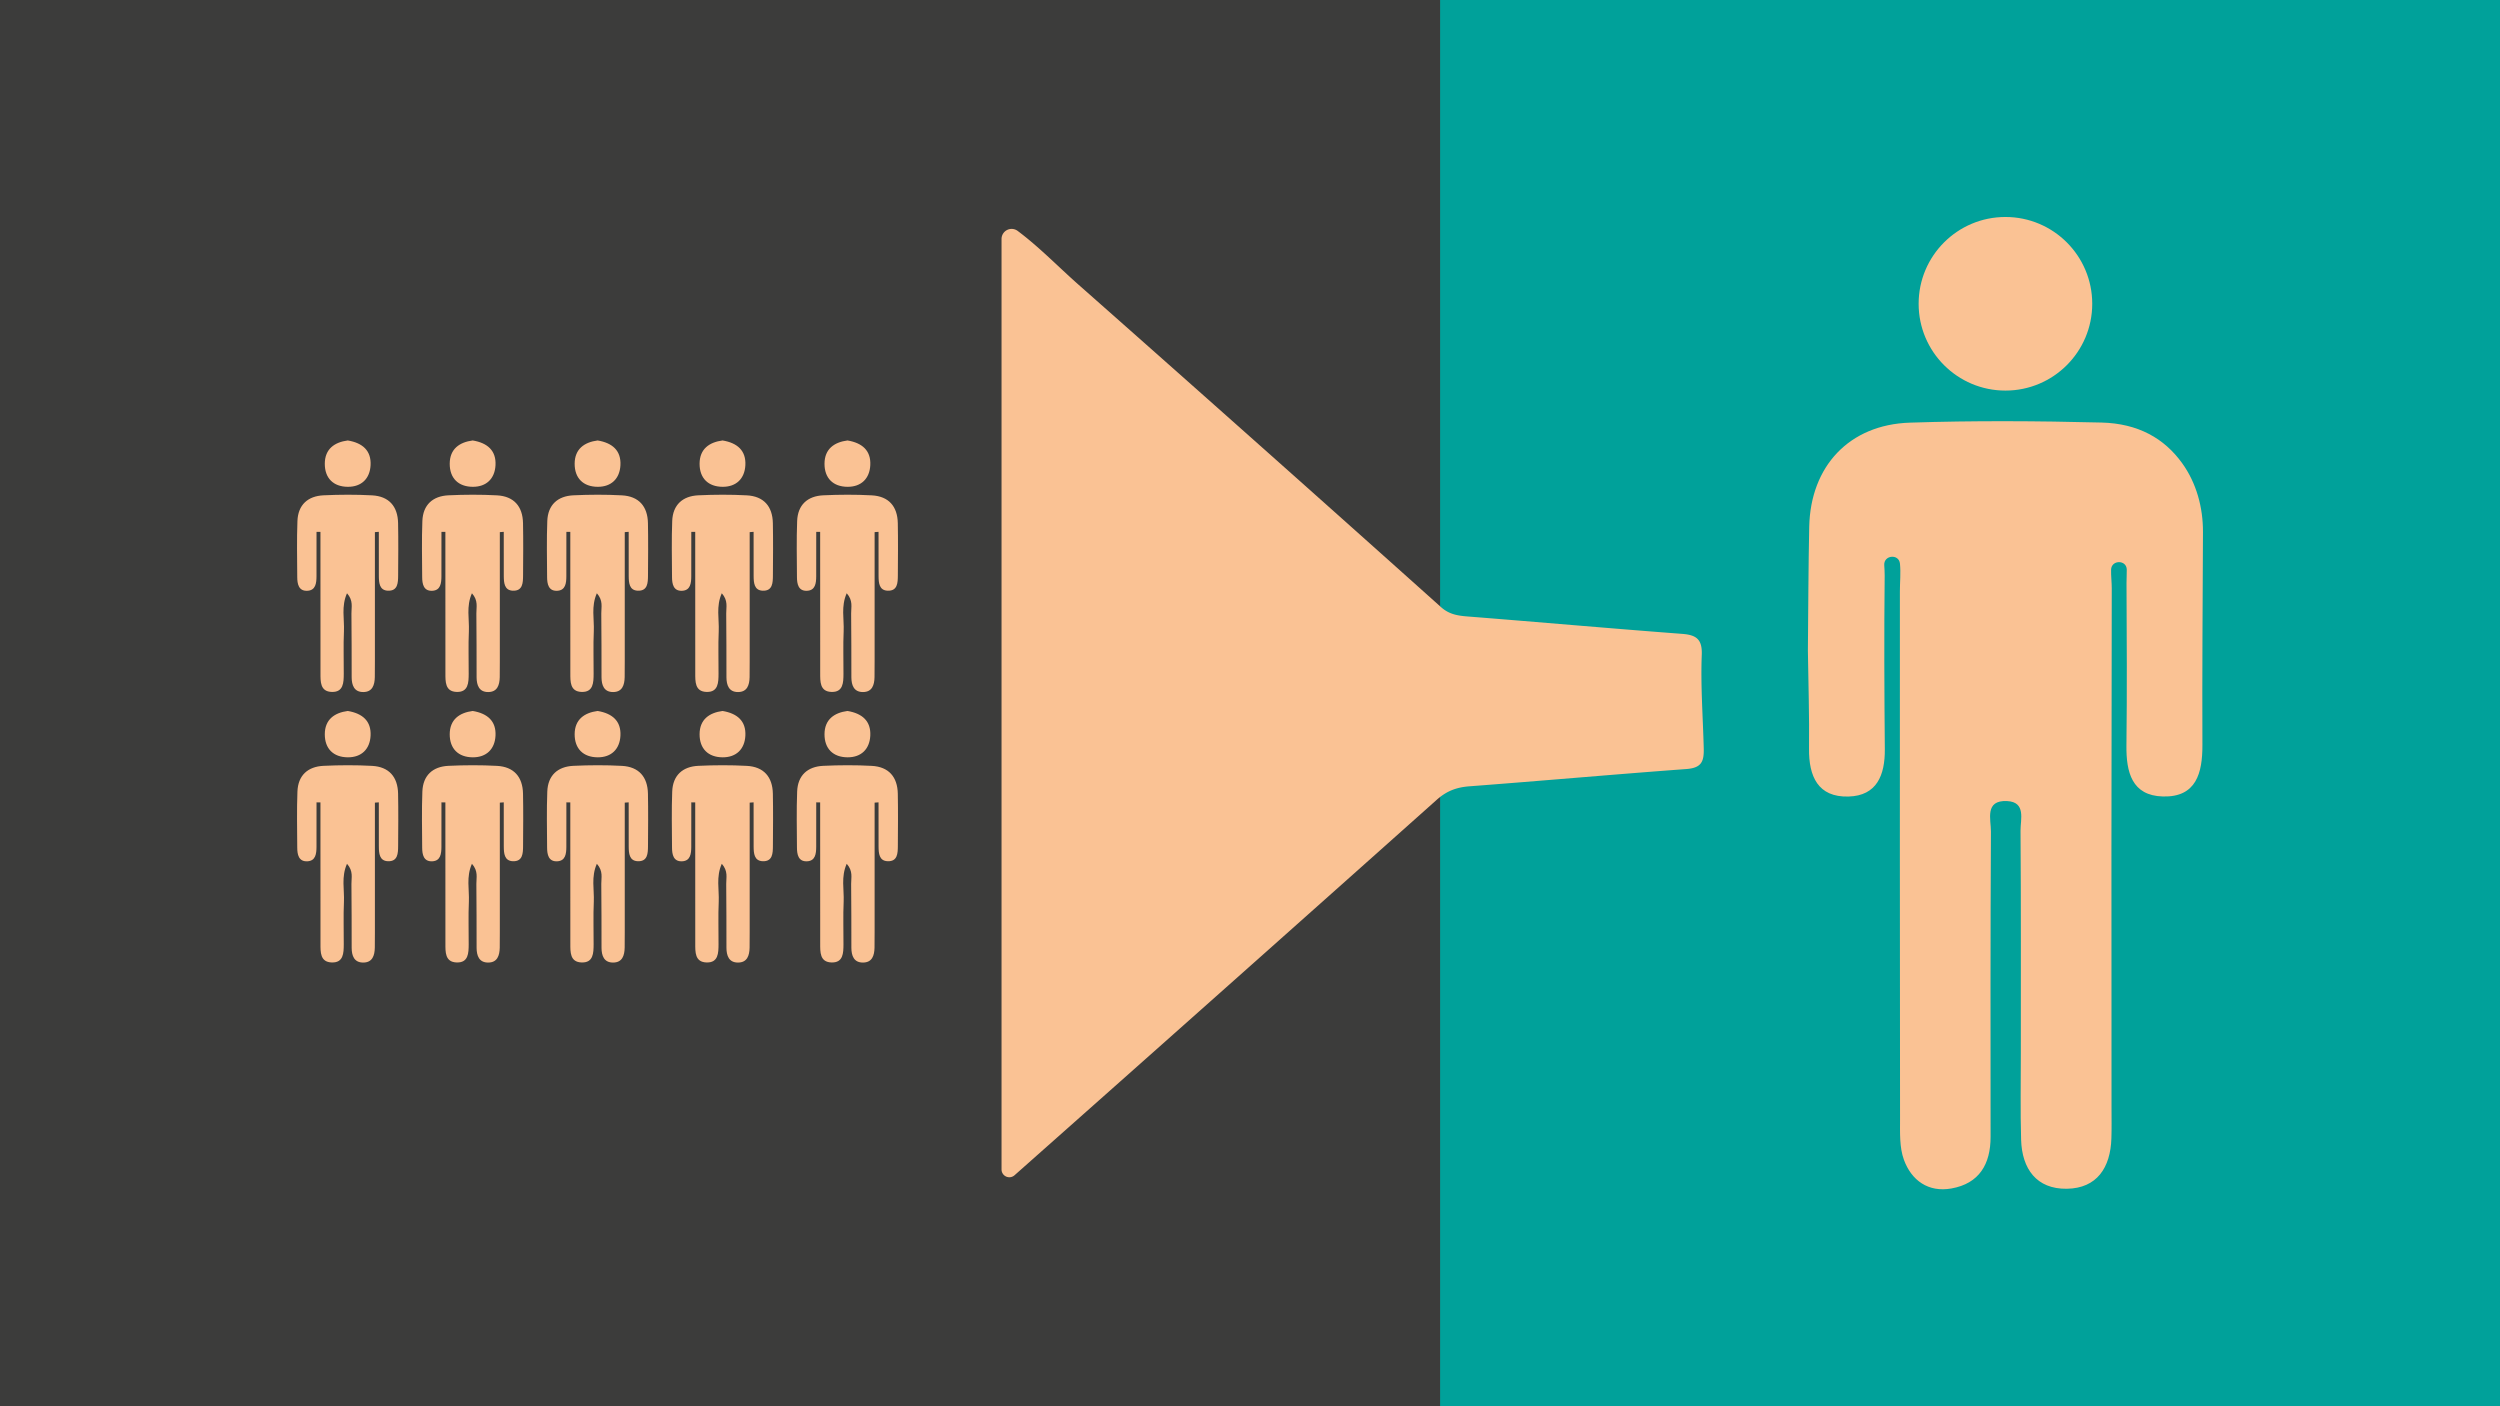
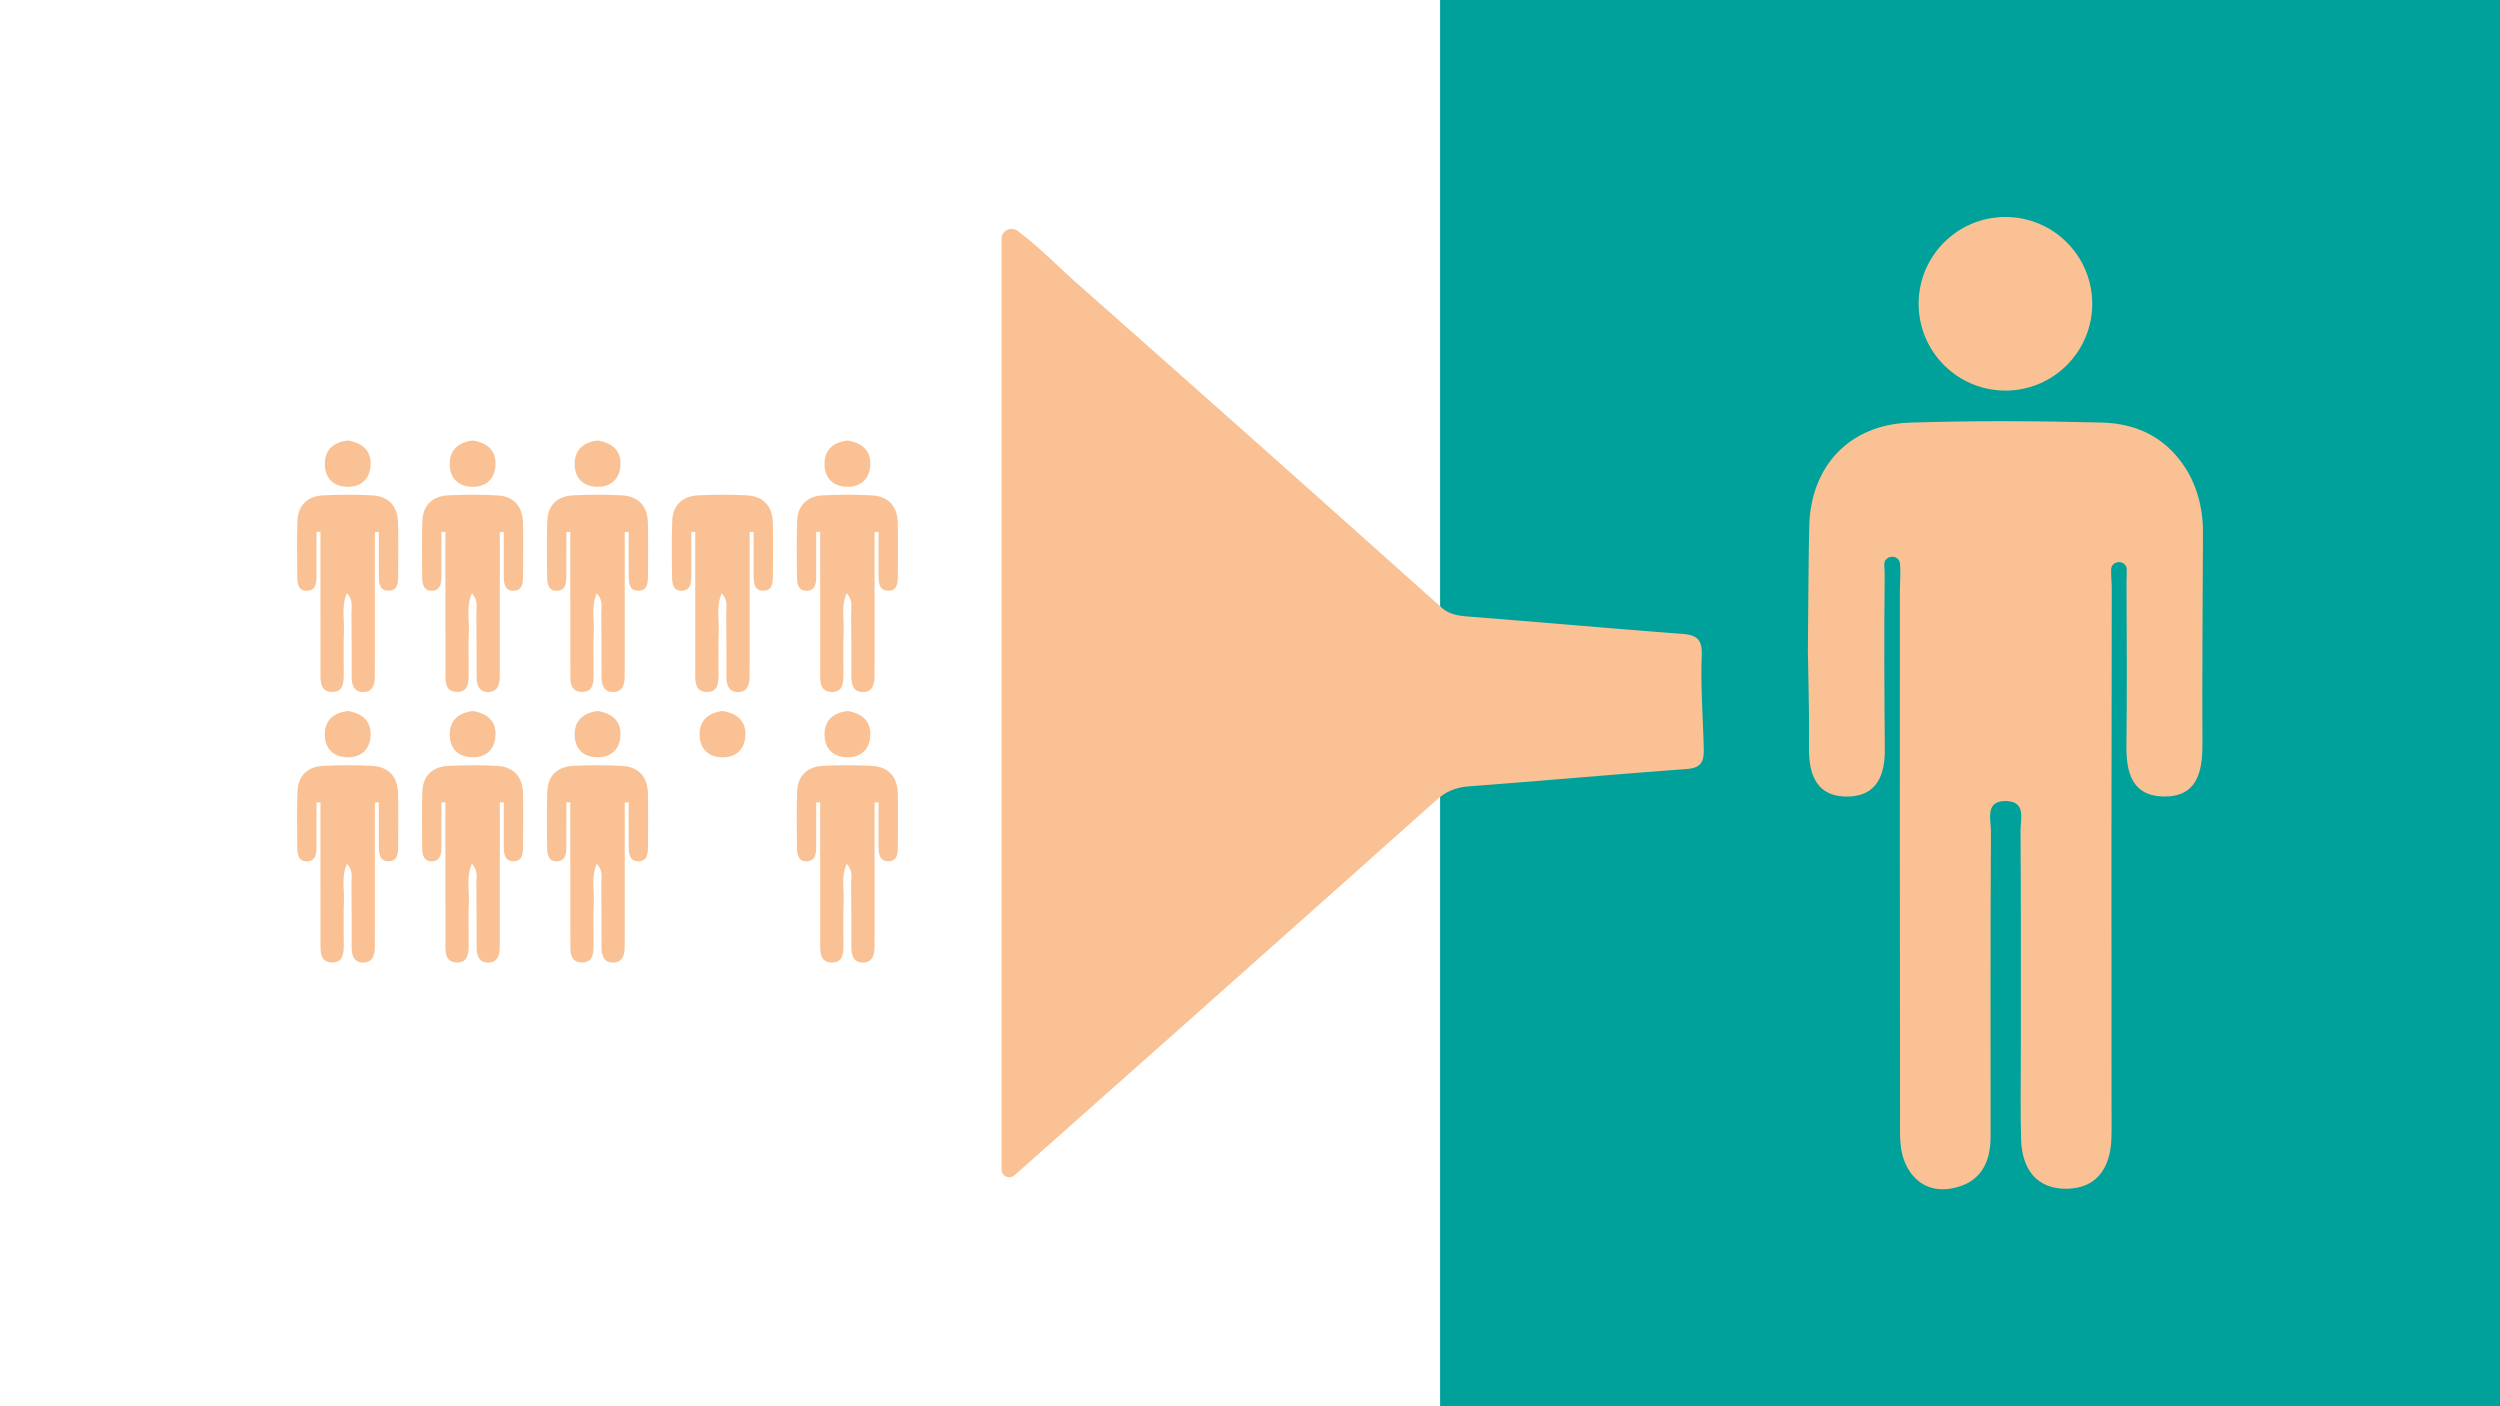
<svg xmlns="http://www.w3.org/2000/svg" id="Layer_1" data-name="Layer 1" viewBox="0 0 1280 720">
  <defs>
    <style>.cls-1{fill:#3c3c3b;}.cls-2{fill:#00a19a;}.cls-3{fill:#fac294;}</style>
  </defs>
-   <rect class="cls-1" width="1280" height="720" />
  <rect class="cls-2" x="737.337" width="542.663" height="720" />
  <path class="cls-3" d="M512.789,598.766l0-476.4a5.164,5.164,0,0,1,8.246-4.146c11.092,8.29,20.729,18.319,31.076,27.46q93.132,82.278,185.708,165.183c4.107,3.668,8.478,4.369,13.562,4.769,36.666,2.888,73.3,6.148,109.976,8.918,7.4.559,10.25,2.959,9.943,10.783-.62,15.872.62,31.98,1.013,47.867.168,6.75-1.149,9.977-8.932,10.55-36.674,2.7-74.357,6.065-111.027,8.835-6.693.506-11.728,2.433-16.753,6.917Q627.676,505.8,519.43,601.743h0A3.988,3.988,0,0,1,512.789,598.766Z" />
  <path class="cls-3" d="M191.948,410.954q0,33.17,0,66.339c0,2.646.013,5.293-.045,7.938-.087,3.98-1.195,7.574-5.9,7.6s-5.927-3.544-5.951-7.534c-.066-10.915.048-21.831-.116-32.743-.047-3.116,1.086-6.541-2.271-10.3-3.007,6.773-1.284,13.256-1.565,19.424-.33,7.262-.057,14.55-.095,21.826-.023,4.437-.109,9.471-6.155,9.275-5.98-.194-5.755-5.327-5.761-9.683q-.039-31.752-.018-63.5v-8.763l-2.009-.023c0,7.6.035,15.206-.016,22.809-.023,3.435-.394,7.214-4.757,7.375-4.4.162-5.082-3.5-5.1-7-.045-9.591-.277-19.193.1-28.77.324-8.221,5.291-12.741,13.367-13.116,8.264-.383,16.578-.424,24.836.019,8.658.464,13.162,5.628,13.327,14.231.172,8.927.094,17.86.025,26.789-.029,3.7-.127,8.012-5.258,7.8-4.345-.176-4.593-4.083-4.616-7.488-.051-7.552-.016-15.1-.016-22.657Z" />
  <path class="cls-3" d="M178.058,364.016c7.566,1.26,12.071,5.176,11.68,12.669-.36,6.886-4.655,11.089-11.615,11.065-7.438-.026-11.86-4.44-11.827-11.85C166.329,368.368,171.272,364.912,178.058,364.016Z" />
  <path class="cls-3" d="M255.911,410.954q0,33.17,0,66.339c0,2.646.013,5.293-.045,7.938-.087,3.98-1.2,7.574-5.9,7.6s-5.927-3.544-5.951-7.534c-.066-10.915.048-21.831-.116-32.743-.047-3.116,1.086-6.541-2.271-10.3-3.007,6.773-1.284,13.256-1.565,19.424-.33,7.262-.057,14.55-.095,21.826-.023,4.437-.109,9.471-6.155,9.275-5.98-.194-5.755-5.327-5.761-9.683q-.039-31.752-.018-63.5v-8.763l-2.009-.023c0,7.6.035,15.206-.016,22.809-.023,3.435-.394,7.214-4.757,7.375-4.4.162-5.082-3.5-5.1-7-.045-9.591-.277-19.193.1-28.77.324-8.221,5.291-12.741,13.367-13.116,8.264-.383,16.578-.424,24.836.019,8.658.464,13.162,5.628,13.327,14.231.172,8.927.094,17.86.024,26.789-.028,3.7-.126,8.012-5.257,7.8-4.345-.176-4.593-4.083-4.616-7.488-.051-7.552-.016-15.1-.016-22.657Z" />
  <path class="cls-3" d="M242.021,364.016c7.566,1.26,12.071,5.176,11.68,12.669-.36,6.886-4.655,11.089-11.615,11.065-7.438-.026-11.86-4.44-11.827-11.85C230.292,368.368,235.235,364.912,242.021,364.016Z" />
  <path class="cls-3" d="M319.874,410.954q0,33.17,0,66.339c0,2.646.013,5.293-.045,7.938-.088,3.98-1.195,7.574-5.9,7.6s-5.927-3.544-5.951-7.534c-.066-10.915.048-21.831-.116-32.743-.047-3.116,1.086-6.541-2.271-10.3-3.007,6.773-1.284,13.256-1.565,19.424-.33,7.262-.057,14.55-.095,21.826-.023,4.437-.109,9.471-6.155,9.275-5.981-.194-5.755-5.327-5.761-9.683q-.039-31.752-.018-63.5v-8.763l-2.009-.023c0,7.6.035,15.206-.016,22.809-.023,3.435-.394,7.214-4.757,7.375-4.4.162-5.082-3.5-5.1-7-.045-9.591-.277-19.193.1-28.77.324-8.221,5.291-12.741,13.367-13.116,8.264-.383,16.578-.424,24.835.019,8.659.464,13.163,5.628,13.328,14.231.172,8.927.094,17.86.024,26.789-.028,3.7-.126,8.012-5.257,7.8-4.345-.176-4.593-4.083-4.616-7.488-.051-7.552-.016-15.1-.016-22.657Z" />
  <path class="cls-3" d="M305.984,364.016c7.566,1.26,12.071,5.176,11.68,12.669-.36,6.886-4.655,11.089-11.615,11.065-7.438-.026-11.86-4.44-11.827-11.85C294.255,368.368,299.2,364.912,305.984,364.016Z" />
-   <path class="cls-3" d="M383.837,410.954q0,33.17,0,66.339c0,2.646.013,5.293-.045,7.938-.088,3.98-1.195,7.574-5.9,7.6s-5.927-3.544-5.951-7.534c-.066-10.915.048-21.831-.116-32.743-.047-3.116,1.086-6.541-2.271-10.3-3.007,6.773-1.284,13.256-1.565,19.424-.33,7.262-.057,14.55-.1,21.826-.023,4.437-.109,9.471-6.155,9.275-5.981-.194-5.755-5.327-5.761-9.683q-.039-31.752-.018-63.5v-8.763l-2.009-.023c0,7.6.035,15.206-.016,22.809-.023,3.435-.394,7.214-4.757,7.375-4.4.162-5.082-3.5-5.1-7-.045-9.591-.277-19.193.1-28.77.324-8.221,5.291-12.741,13.367-13.116,8.264-.383,16.578-.424,24.835.019,8.659.464,13.163,5.628,13.328,14.231.172,8.927.094,17.86.024,26.789-.028,3.7-.126,8.012-5.257,7.8-4.345-.176-4.593-4.083-4.616-7.488-.051-7.552-.016-15.1-.016-22.657Z" />
  <path class="cls-3" d="M369.947,364.016c7.566,1.26,12.071,5.176,11.68,12.669-.36,6.886-4.655,11.089-11.616,11.065-7.437-.026-11.859-4.44-11.826-11.85C358.218,368.368,363.161,364.912,369.947,364.016Z" />
-   <path class="cls-3" d="M447.8,410.954q0,33.17,0,66.339c0,2.646.013,5.293-.045,7.938-.088,3.98-1.195,7.574-5.9,7.6s-5.927-3.544-5.951-7.534c-.066-10.915.048-21.831-.116-32.743-.047-3.116,1.086-6.541-2.271-10.3-3.007,6.773-1.284,13.256-1.565,19.424-.33,7.262-.057,14.55-.095,21.826-.023,4.437-.109,9.471-6.156,9.275-5.98-.194-5.754-5.327-5.76-9.683q-.039-31.752-.018-63.5v-8.763l-2.009-.023c0,7.6.035,15.206-.016,22.809-.023,3.435-.395,7.214-4.757,7.375-4.4.162-5.082-3.5-5.1-7-.045-9.591-.277-19.193.1-28.77.324-8.221,5.291-12.741,13.367-13.116,8.264-.383,16.578-.424,24.835.019,8.659.464,13.163,5.628,13.328,14.231.172,8.927.094,17.86.024,26.789-.028,3.7-.126,8.012-5.257,7.8-4.345-.176-4.593-4.083-4.616-7.488-.051-7.552-.016-15.1-.016-22.657Z" />
+   <path class="cls-3" d="M447.8,410.954q0,33.17,0,66.339c0,2.646.013,5.293-.045,7.938-.088,3.98-1.195,7.574-5.9,7.6s-5.927-3.544-5.951-7.534c-.066-10.915.048-21.831-.116-32.743-.047-3.116,1.086-6.541-2.271-10.3-3.007,6.773-1.284,13.256-1.565,19.424-.33,7.262-.057,14.55-.095,21.826-.023,4.437-.109,9.471-6.156,9.275-5.98-.194-5.754-5.327-5.76-9.683q-.039-31.752-.018-63.5v-8.763l-2.009-.023c0,7.6.035,15.206-.016,22.809-.023,3.435-.395,7.214-4.757,7.375-4.4.162-5.082-3.5-5.1-7-.045-9.591-.277-19.193.1-28.77.324-8.221,5.291-12.741,13.367-13.116,8.264-.383,16.578-.424,24.835.019,8.659.464,13.163,5.628,13.328,14.231.172,8.927.094,17.86.024,26.789-.028,3.7-.126,8.012-5.257,7.8-4.345-.176-4.593-4.083-4.616-7.488-.051-7.552-.016-15.1-.016-22.657" />
  <path class="cls-3" d="M433.91,364.016c7.566,1.26,12.071,5.176,11.679,12.669-.359,6.886-4.654,11.089-11.615,11.065-7.437-.026-11.859-4.44-11.826-11.85C422.181,368.368,427.124,364.912,433.91,364.016Z" />
  <path class="cls-3" d="M191.948,272.452q0,33.169,0,66.339c0,2.646.013,5.293-.045,7.937-.087,3.98-1.195,7.575-5.9,7.6s-5.927-3.544-5.951-7.534c-.066-10.914.048-21.83-.116-32.742-.047-3.116,1.086-6.542-2.271-10.306-3.007,6.774-1.284,13.257-1.565,19.425-.33,7.261-.057,14.549-.095,21.825-.023,4.438-.109,9.472-6.155,9.275-5.98-.194-5.755-5.326-5.761-9.682q-.039-31.752-.018-63.5v-8.762l-2.009-.024c0,7.6.035,15.207-.016,22.809-.023,3.435-.394,7.214-4.757,7.375-4.4.163-5.082-3.5-5.1-7-.045-9.591-.277-19.193.1-28.77.324-8.22,5.291-12.74,13.367-13.115,8.264-.384,16.578-.424,24.836.018,8.658.464,13.162,5.628,13.327,14.231.172,8.927.094,17.86.025,26.79-.029,3.7-.127,8.012-5.258,7.8-4.345-.176-4.593-4.082-4.616-7.487-.051-7.553-.016-15.1-.016-22.658Z" />
  <path class="cls-3" d="M178.058,225.514c7.566,1.259,12.071,5.175,11.68,12.669-.36,6.885-4.655,11.088-11.615,11.064-7.438-.025-11.86-4.439-11.827-11.849C166.329,229.865,171.272,226.409,178.058,225.514Z" />
  <path class="cls-3" d="M255.911,272.452q0,33.169,0,66.339c0,2.646.013,5.293-.045,7.937-.087,3.98-1.2,7.575-5.9,7.6s-5.927-3.544-5.951-7.534c-.066-10.914.048-21.83-.116-32.742-.047-3.116,1.086-6.542-2.271-10.306-3.007,6.774-1.284,13.257-1.565,19.425-.33,7.261-.057,14.549-.095,21.825-.023,4.438-.109,9.472-6.155,9.275-5.98-.194-5.755-5.326-5.761-9.682q-.039-31.752-.018-63.5v-8.762l-2.009-.024c0,7.6.035,15.207-.016,22.809-.023,3.435-.394,7.214-4.757,7.375-4.4.163-5.082-3.5-5.1-7-.045-9.591-.277-19.193.1-28.77.324-8.22,5.291-12.74,13.367-13.115,8.264-.384,16.578-.424,24.836.018,8.658.464,13.162,5.628,13.327,14.231.172,8.927.094,17.86.024,26.79-.028,3.7-.126,8.012-5.257,7.8-4.345-.176-4.593-4.082-4.616-7.487-.051-7.553-.016-15.1-.016-22.658Z" />
  <path class="cls-3" d="M242.021,225.514c7.566,1.259,12.071,5.175,11.68,12.669-.36,6.885-4.655,11.088-11.615,11.064-7.438-.025-11.86-4.439-11.827-11.849C230.292,229.865,235.235,226.409,242.021,225.514Z" />
  <path class="cls-3" d="M319.874,272.452q0,33.169,0,66.339c0,2.646.013,5.293-.045,7.937-.088,3.98-1.195,7.575-5.9,7.6s-5.927-3.544-5.951-7.534c-.066-10.914.048-21.83-.116-32.742-.047-3.116,1.086-6.542-2.271-10.306-3.007,6.774-1.284,13.257-1.565,19.425-.33,7.261-.057,14.549-.095,21.825-.023,4.438-.109,9.472-6.155,9.275-5.981-.194-5.755-5.326-5.761-9.682q-.039-31.752-.018-63.5v-8.762l-2.009-.024c0,7.6.035,15.207-.016,22.809-.023,3.435-.394,7.214-4.757,7.375-4.4.163-5.082-3.5-5.1-7-.045-9.591-.277-19.193.1-28.77.324-8.22,5.291-12.74,13.367-13.115,8.264-.384,16.578-.424,24.835.018,8.659.464,13.163,5.628,13.328,14.231.172,8.927.094,17.86.024,26.79-.028,3.7-.126,8.012-5.257,7.8-4.345-.176-4.593-4.082-4.616-7.487-.051-7.553-.016-15.1-.016-22.658Z" />
  <path class="cls-3" d="M305.984,225.514c7.566,1.259,12.071,5.175,11.68,12.669-.36,6.885-4.655,11.088-11.615,11.064-7.438-.025-11.86-4.439-11.827-11.849C294.255,229.865,299.2,226.409,305.984,225.514Z" />
  <path class="cls-3" d="M383.837,272.452q0,33.169,0,66.339c0,2.646.013,5.293-.045,7.937-.088,3.98-1.195,7.575-5.9,7.6s-5.927-3.544-5.951-7.534c-.066-10.914.048-21.83-.116-32.742-.047-3.116,1.086-6.542-2.271-10.306-3.007,6.774-1.284,13.257-1.565,19.425-.33,7.261-.057,14.549-.1,21.825-.023,4.438-.109,9.472-6.155,9.275-5.981-.194-5.755-5.326-5.761-9.682q-.039-31.752-.018-63.5v-8.762l-2.009-.024c0,7.6.035,15.207-.016,22.809-.023,3.435-.394,7.214-4.757,7.375-4.4.163-5.082-3.5-5.1-7-.045-9.591-.277-19.193.1-28.77.324-8.22,5.291-12.74,13.367-13.115,8.264-.384,16.578-.424,24.835.018,8.659.464,13.163,5.628,13.328,14.231.172,8.927.094,17.86.024,26.79-.028,3.7-.126,8.012-5.257,7.8-4.345-.176-4.593-4.082-4.616-7.487-.051-7.553-.016-15.1-.016-22.658Z" />
-   <path class="cls-3" d="M369.947,225.514c7.566,1.259,12.071,5.175,11.68,12.669-.36,6.885-4.655,11.088-11.616,11.064-7.437-.025-11.859-4.439-11.826-11.849C358.218,229.865,363.161,226.409,369.947,225.514Z" />
  <path class="cls-3" d="M447.8,272.452q0,33.169,0,66.339c0,2.646.013,5.293-.045,7.937-.088,3.98-1.195,7.575-5.9,7.6s-5.927-3.544-5.951-7.534c-.066-10.914.048-21.83-.116-32.742-.047-3.116,1.086-6.542-2.271-10.306-3.007,6.774-1.284,13.257-1.565,19.425-.33,7.261-.057,14.549-.095,21.825-.023,4.438-.109,9.472-6.156,9.275-5.98-.194-5.754-5.326-5.76-9.682q-.039-31.752-.018-63.5v-8.762l-2.009-.024c0,7.6.035,15.207-.016,22.809-.023,3.435-.395,7.214-4.757,7.375-4.4.163-5.082-3.5-5.1-7-.045-9.591-.277-19.193.1-28.77.324-8.22,5.291-12.74,13.367-13.115,8.264-.384,16.578-.424,24.835.018,8.659.464,13.163,5.628,13.328,14.231.172,8.927.094,17.86.024,26.79-.028,3.7-.126,8.012-5.257,7.8-4.345-.176-4.593-4.082-4.616-7.487-.051-7.553-.016-15.1-.016-22.658Z" />
  <path class="cls-3" d="M433.91,225.514c7.566,1.259,12.071,5.175,11.679,12.669-.359,6.885-4.654,11.088-11.615,11.064-7.437-.025-11.859-4.439-11.826-11.849C422.181,229.865,427.124,226.409,433.91,225.514Z" />
  <path class="cls-3" d="M925.641,333.1c.212-21.132.231-42.268.68-63.394.659-30.957,20.419-52.273,51.489-53.308,32.689-1.088,65.458-.875,98.163-.054,18.809.472,32.174,8.128,41.311,20.834,7.329,10.192,10.693,22.713,10.636,35.266-.163,36.293-.428,72.587-.285,108.879.057,14.521-3.143,26.934-20.258,26.474-15.871-.426-18.813-12.468-18.644-26.144.341-27.657.168-55.322.039-82.982-.01-2.277.156-4.6.13-7.018-.056-5.151-7.927-5.1-8.027.048-.063,3.268.345,6.439.339,9.449q-.26,133.16-.117,266.319c0,5.146.1,10.3-.069,15.438-.478,14.878-7.367,25.523-22.842,25.735s-22.952-10.181-23.383-25.1c-.427-14.783-.138-29.588-.142-44.383-.011-37.954.12-75.909-.155-113.861-.041-5.726,2.908-14.662-6.862-15.149-11.658-.58-8.253,9.453-8.287,15.612-.291,52.105-.21,104.211-.179,156.317.008,13.986-5.813,23.9-20.11,26.427-11.755,2.075-20.388-4.1-24.263-14.688-2.331-6.367-1.976-13.895-1.983-20.9q-.141-135.09-.079-270.179c0-4.611.509-9.33.041-14.152-.5-5.173-8.358-4.448-8.046.739.115,1.9.236,3.736.218,5.42-.319,29.588-.189,59.225.076,88.814.119,13.293-4.077,23.871-18.6,24.267-15.674.426-20.37-10.36-20.207-24.581C926.416,366.533,925.868,349.815,925.641,333.1Z" />
  <circle class="cls-3" cx="1026.781" cy="155.538" r="44.442" />
</svg>